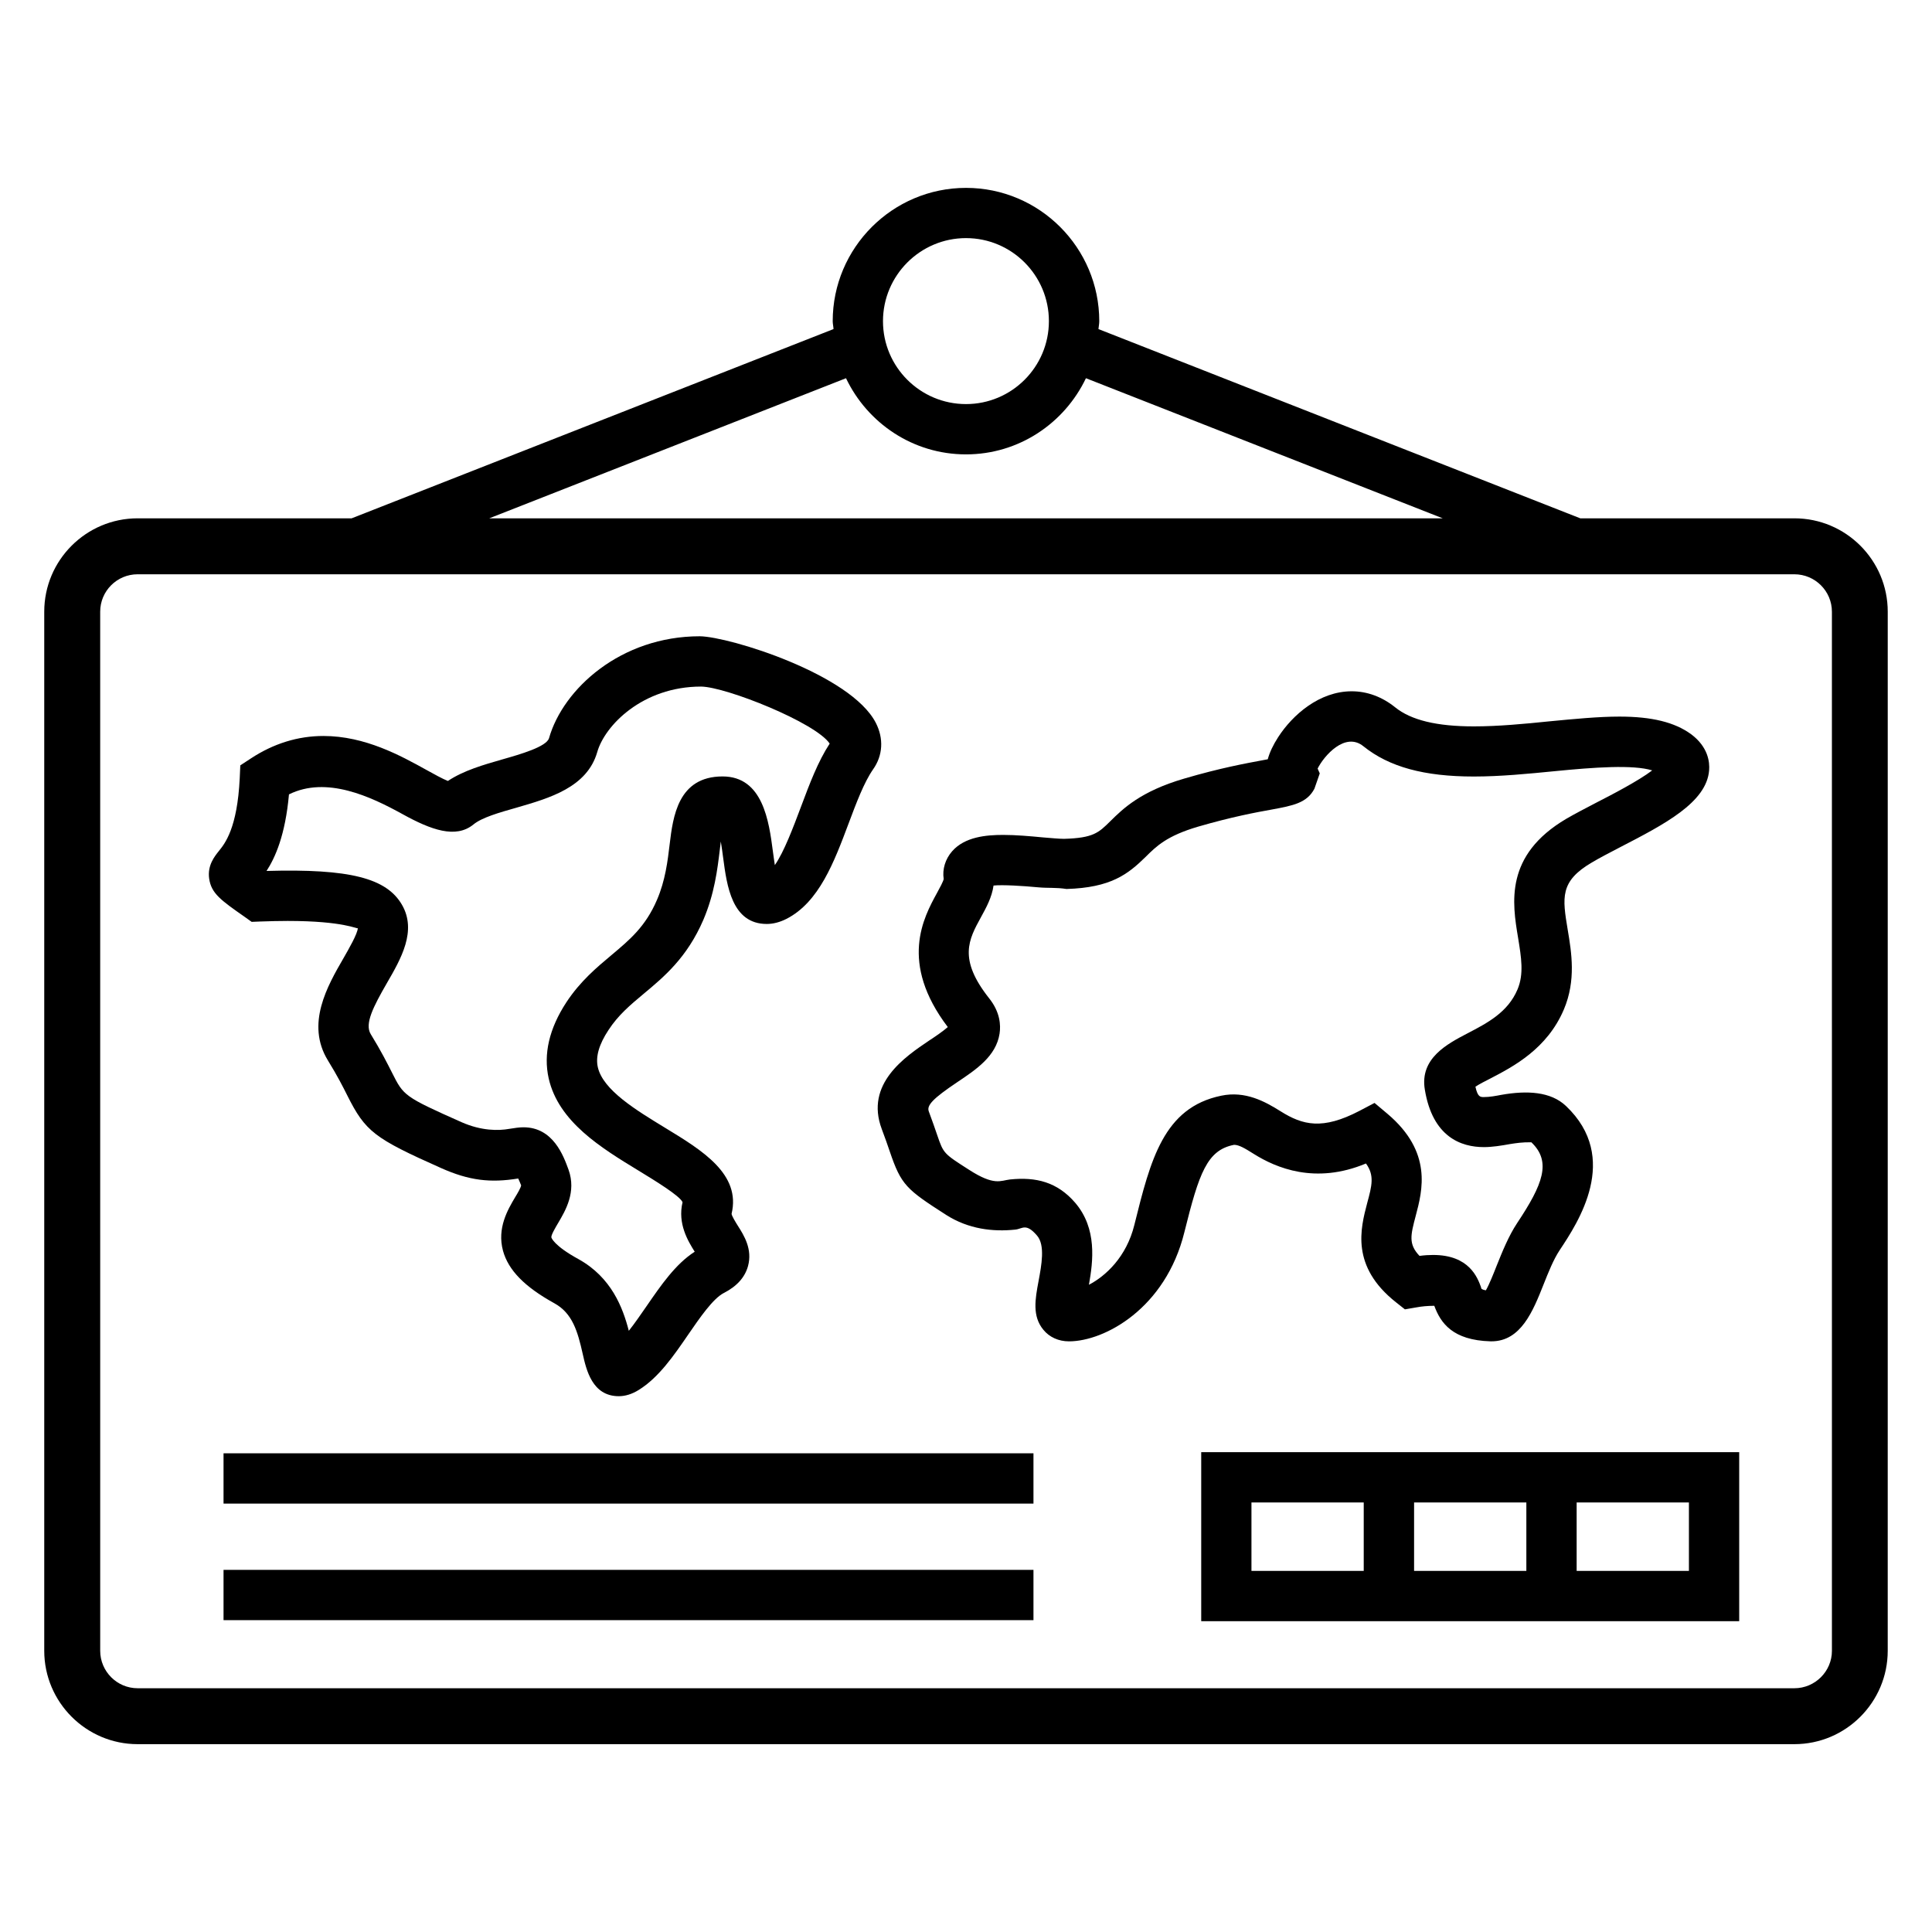
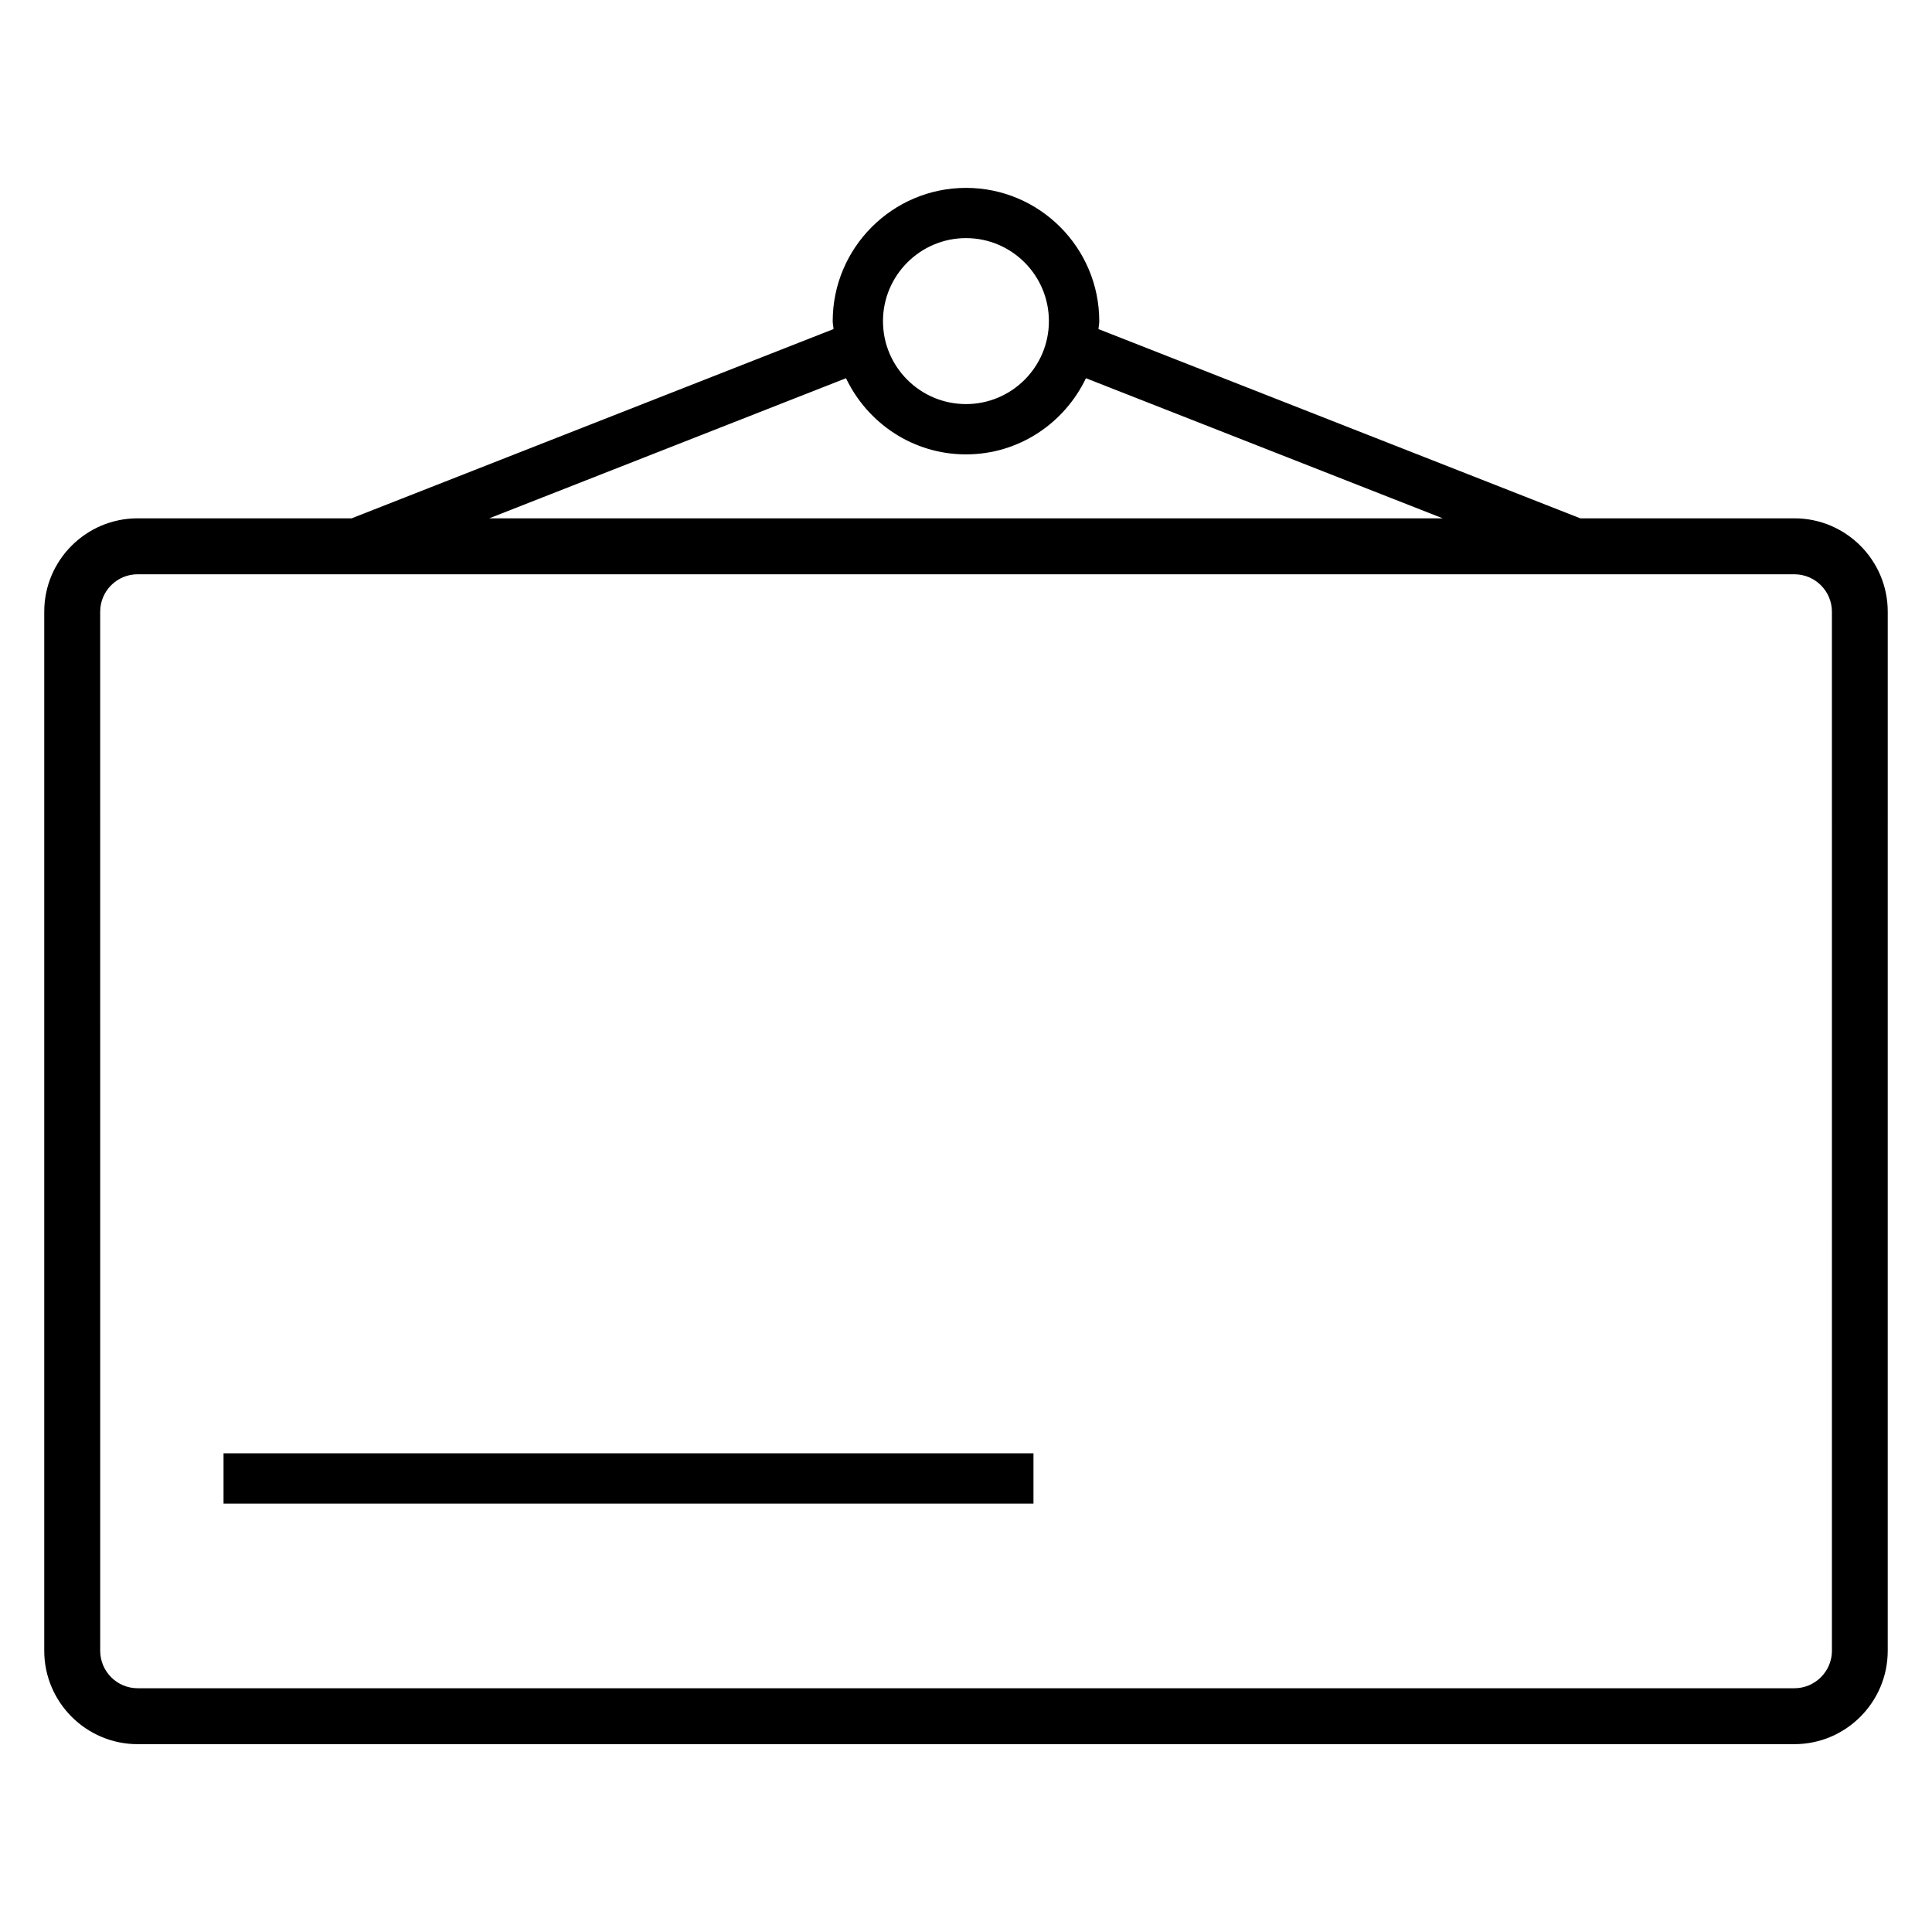
<svg xmlns="http://www.w3.org/2000/svg" fill="#000000" width="800px" height="800px" version="1.1" viewBox="144 144 512 512">
  <g>
    <path d="m619.52 281.36h-56.73l-127.69-50.152c0.062-0.719 0.215-1.375 0.215-2.09 0-19.465-15.832-35.328-35.312-35.328-19.48 0-35.328 15.863-35.328 35.328 0 0.719 0.184 1.375 0.215 2.09l-127.7 50.152h-56.715c-13.637 0-24.75 11.082-24.75 24.746v275.37c0 13.633 11.113 24.746 24.746 24.746h439.05c13.664 0 24.746-11.129 24.746-24.746l0.004-275.37c0-13.664-11.098-24.746-24.746-24.746zm-219.52-74.258c12.121 0 21.969 9.863 21.969 22 0 12.137-9.848 21.984-21.969 21.984-12.137 0-22-9.848-22-21.969 0-12.125 9.859-22.016 22-22.016zm-31.801 37.129c5.68 11.895 17.738 20.184 31.801 20.184 14.047 0 26.105-8.289 31.785-20.184l94.547 37.129h-252.67zm261.28 337.25c0 5.449-4.473 9.922-9.953 9.922h-439.05c-5.481 0-9.922-4.473-9.922-9.922l-0.004-275.37c0-5.481 4.441-9.922 9.922-9.922h439.05c5.481 0 9.953 4.441 9.953 9.922z" />
-     <path d="m210.69 388.3 2.231-0.09c2.641-0.09 5.07-0.152 7.312-0.152 14.977 0 18.41 2.215 18.594 1.91-0.078 1.496-2.398 5.512-3.785 7.938-4.258 7.359-10.078 17.449-4.137 27.129 2.504 4.062 4 7.008 5.144 9.297 4.793 9.543 7.129 11.328 24.824 19.207 7.481 3.344 13.082 3.969 20.457 2.777 0.215 0.441 0.473 1.039 0.777 1.816-0.062 0.594-0.992 2.184-1.617 3.191-1.922 3.25-4.809 8.137-3.191 14.137 1.418 5.16 5.742 9.574 13.617 13.922 4.777 2.625 6.168 7.418 7.512 13.418 0.945 4.199 2.504 11.207 9.559 11.207 1.754 0 3.543-0.566 5.297-1.664 5.297-3.281 9.266-9.07 13.129-14.703 3.055-4.441 6.519-9.48 9.391-10.977 3.449-1.754 5.602-4.137 6.426-7.129 1.223-4.473-1.039-8.105-2.719-10.734-0.566-0.902-1.602-2.594-1.633-3.129 2.519-10.52-7.742-16.793-17.648-22.809-7.695-4.688-16.426-9.984-17.801-16.047-0.625-2.777 0.305-6.031 2.84-9.863 2.594-3.969 5.727-6.594 9.328-9.602 5.406-4.504 11.48-9.574 15.801-19.586 2.945-6.914 3.727-13.328 4.352-18.52 0.078-0.688 0.184-1.465 0.273-2.231 0.258 1.559 0.473 3.16 0.625 4.32 0.977 7.391 2.305 17.527 11.559 17.527 1.711 0 3.481-0.473 5.207-1.344 8.641-4.414 12.625-15.023 16.473-25.281 2.016-5.375 4.09-10.914 6.504-14.367 2.582-3.664 2.84-8.137 0.719-12.289-6.609-12.914-38.855-22.871-46.656-22.961-20.93 0-36.215 13.922-39.953 26.992-0.656 2.289-7.633 4.289-12.242 5.602-5.113 1.465-10.398 2.977-14.566 5.754-1.465-0.59-3.785-1.875-5.602-2.883-6.887-3.816-16.336-9.039-27.375-9.039-6.762 0-13.207 2-19.207 5.938l-2.824 1.848-0.152 3.391c-0.641 13.297-3.938 17.328-5.496 19.266-1.145 1.434-3.098 3.816-2.609 7.328 0.551 3.969 3.16 5.785 9.418 10.168zm9.895-33.785c9.953-4.914 21.617 0.566 30.062 5.223 7.695 4.258 14.137 6.535 18.793 2.777 2.258-1.879 6.93-3.191 11.434-4.473 8.762-2.535 18.703-5.375 21.402-14.734 1.984-7.008 11.984-17.359 27.527-17.359 6.656 0.09 30.383 9.574 34.074 15.113-3.098 4.719-5.344 10.703-7.512 16.488-2.184 5.816-4.582 12.199-7.023 15.711-0.199-1.25-0.367-2.594-0.52-3.664-1.039-7.91-2.625-19.832-13.328-19.832-11.863 0-13.145 10.762-14.016 17.895-0.535 4.535-1.16 9.695-3.375 14.824-3.039 7.098-7.238 10.578-12.074 14.641-3.879 3.25-8.273 6.914-11.953 12.52-4.535 6.945-6.106 13.711-4.672 20.121 2.609 11.543 13.906 18.426 23.863 24.488 4.106 2.504 10.977 6.688 11.617 8.352-1.359 5.695 1.465 10.32 3.223 13.113-5.082 3.25-8.961 8.914-12.719 14.367-1.586 2.289-3.16 4.594-4.746 6.594-1.574-6.106-4.582-14.137-13.328-18.992-6.535-3.574-7.176-5.664-7.191-5.754-0.152-0.535 1.098-2.656 1.785-3.816 1.938-3.281 4.887-8.23 2.762-14.137-1.328-3.633-4.047-11.238-11.938-11.238-1.098 0-2.336 0.184-3.754 0.414-2.809 0.504-7.328 0.594-12.703-1.785-15.191-6.762-15.312-7.008-18.352-13.039-1.281-2.535-2.93-5.816-5.68-10.289-1.664-2.719 0.719-7.312 4.289-13.512 3.754-6.473 7.984-13.832 4-20.746-4.09-7.07-13.816-9.602-35.895-8.977l0.004-0.004c2.293-3.527 4.965-9.465 5.941-20.289z" />
-     <path d="m471.05 447.39c1.312 0 2.856 0.93 5.266 2.441 5.801 3.633 16.23 8.137 29.68 2.504 2.289 3.16 1.586 5.848 0.32 10.504-1.754 6.688-4.441 16.762 7.664 26.305l2.336 1.848 2.93-0.504c1.648-0.305 2.945-0.414 4.856-0.441 1.68 4.566 4.856 9.129 14.887 9.418h0.273c7.816 0 11.008-8.047 13.816-15.113 1.281-3.223 2.594-6.535 4.246-9.039 4.856-7.312 16.23-24.426 1.664-38.227-4.031-3.816-10.289-4.137-17.082-2.945-1.586 0.305-3.16 0.594-4.656 0.594-0.961 0-1.648 0-2.246-2.75 0.992-0.656 2.734-1.559 4.078-2.231 5.938-3.098 14.945-7.785 19.375-18.273 3.238-7.664 2.016-15.082 1.008-21.055-1.418-8.566-2.137-12.855 6.398-17.863 2.062-1.223 4.656-2.566 7.406-4 11.816-6.106 23.008-11.895 23.664-20.426 0.184-2.152-0.246-6.199-4.793-9.574-4.336-3.16-10.383-4.656-18.977-4.656-5.574 0-11.922 0.625-18.504 1.25-6.703 0.688-13.648 1.344-20.062 1.344-9.816 0-16.641-1.633-20.887-5.07-3.449-2.777-7.418-4.231-11.496-4.231-8.566 0-15.68 6.258-19.496 12.168-1.344 2.09-2.258 4.031-2.75 5.848-0.398 0.09-0.855 0.152-1.312 0.246-4.488 0.84-11.266 2.062-20.871 4.887-11.527 3.375-16.168 7.953-19.559 11.297-3.07 3.039-4.488 4.441-12.242 4.656-1.418 0-3.418-0.215-5.633-0.383-3.328-0.32-7.098-0.656-10.473-0.656-4.551 0-10.184 0.504-13.543 4.32-1.832 2.09-2.641 4.793-2.246 7.359-0.105 0.656-1.07 2.414-1.785 3.727-3.543 6.473-10.09 18.426 2.871 35.512-1.191 1.07-3.391 2.566-4.977 3.602-6.352 4.289-17.023 11.449-12.52 23.434 0.93 2.441 1.586 4.383 2.121 5.938 3.023 8.887 4.352 10.016 14.914 16.793 5.969 3.816 12.488 4.535 18.367 3.91 1.863-0.184 2.809-1.848 5.742 1.586 2.199 2.535 1.191 7.848 0.398 12.105-0.887 4.746-1.711 9.238 1.281 12.855 1.602 1.969 4.031 3.07 6.793 3.07 9.449 0 25.617-8.762 30.578-28.93 3.91-15.703 6-21.762 13.176-23.152zm-26.441 21.254c-2.09 8.441-7.543 13.48-12.031 15.832 1.113-6.258 2.199-14.914-3.648-21.738-4.719-5.481-10.352-6.887-17.266-6.168-2.473 0.273-4.121 1.785-10.855-2.566-6.762-4.32-6.762-4.32-8.426-9.16-0.582-1.664-1.266-3.727-2.246-6.32-0.594-1.602 1.145-3.434 7.481-7.695 5.098-3.406 10.352-6.914 11.281-12.914 0.336-2.231 0.168-5.695-2.793-9.391-8.199-10.383-5.406-15.512-2.137-21.465 1.391-2.535 2.902-5.281 3.328-8.383 2.367-0.246 7.816 0.09 11.832 0.473 2.703 0.246 4.656 0 7.512 0.441 11.77-0.352 16.258-3.91 20.93-8.473 2.887-2.871 5.633-5.602 13.938-8.047 8.945-2.594 15.312-3.785 19.527-4.535 5.617-1.039 9.312-1.727 11.297-5.512l1.418-4.062-0.566-1.281c1.664-3.344 7.281-9.848 12.137-5.91 6.809 5.481 16.105 8.016 29.25 8.016 7.07 0 14.336-0.719 21.359-1.406 10.488-1.039 20.84-1.785 25.922-0.215-3.633 2.777-10.824 6.504-14.734 8.504-2.977 1.559-5.785 3.008-8.031 4.32-16.398 9.664-14.32 22.305-12.777 31.543 0.84 5.16 1.586 9.574-0.152 13.68-2.566 6.078-7.984 8.887-13.25 11.633-5.375 2.809-12.703 6.625-11.312 14.914 2.062 12.609 9.664 15.238 15.648 15.238 2.215 0 4.594-0.383 6.945-0.809 1.586-0.246 3.16-0.504 5.633-0.473 5.418 5.16 3.039 11.176-3.754 21.402-2.258 3.406-3.938 7.574-5.406 11.238-0.824 2.09-2 5.07-2.887 6.594-0.977-0.152-1.312-0.414-1.266-0.777-0.945-2.566-3.113-8.594-12.719-8.594-1.039 0-2.231 0.062-3.602 0.246-2.992-3.129-2.352-5.512-1.008-10.609 1.785-6.734 4.504-16.902-7.481-27.039l-3.434-2.887-3.969 2.09c-9.816 5.129-15.055 3.816-20.93 0.121-4.078-2.566-9.344-5.481-15.754-4.121-15.25 3.164-18.699 16.938-23.004 34.266z" />
-     <path d="m548.5 528.84h-86.164v44.793h142.57v-44.793zm-43.098 31.465h-29.754v-18.137h29.754zm43.098 0h-29.754v-18.137h29.754zm43.082-18.121v18.121h-29.754v-18.137h29.754z" />
    <path d="m203.24 529.14h214.64v13.328h-214.64z" />
-     <path d="m203.24 560.03h214.64v13.328h-214.64z" />
  </g>
</svg>